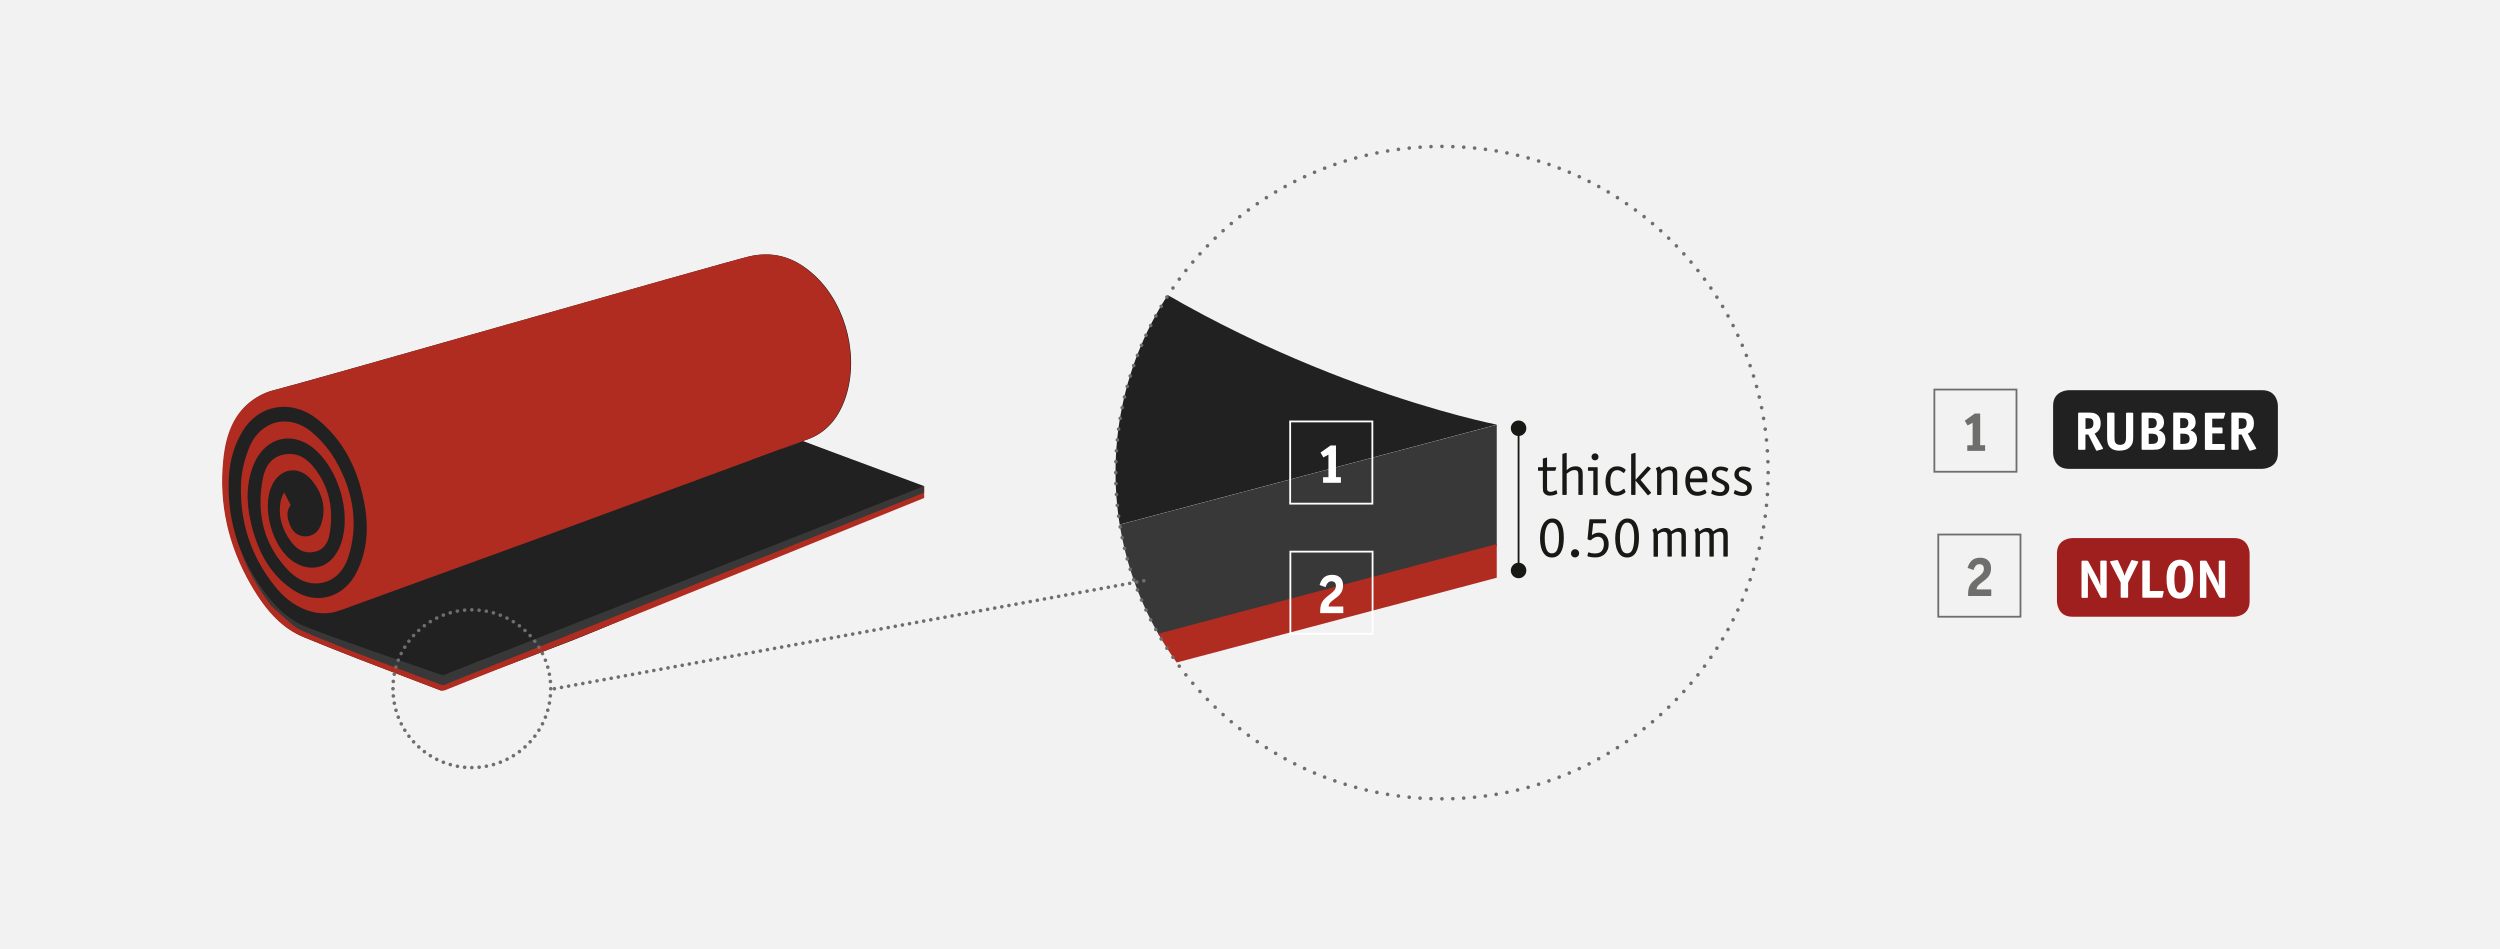
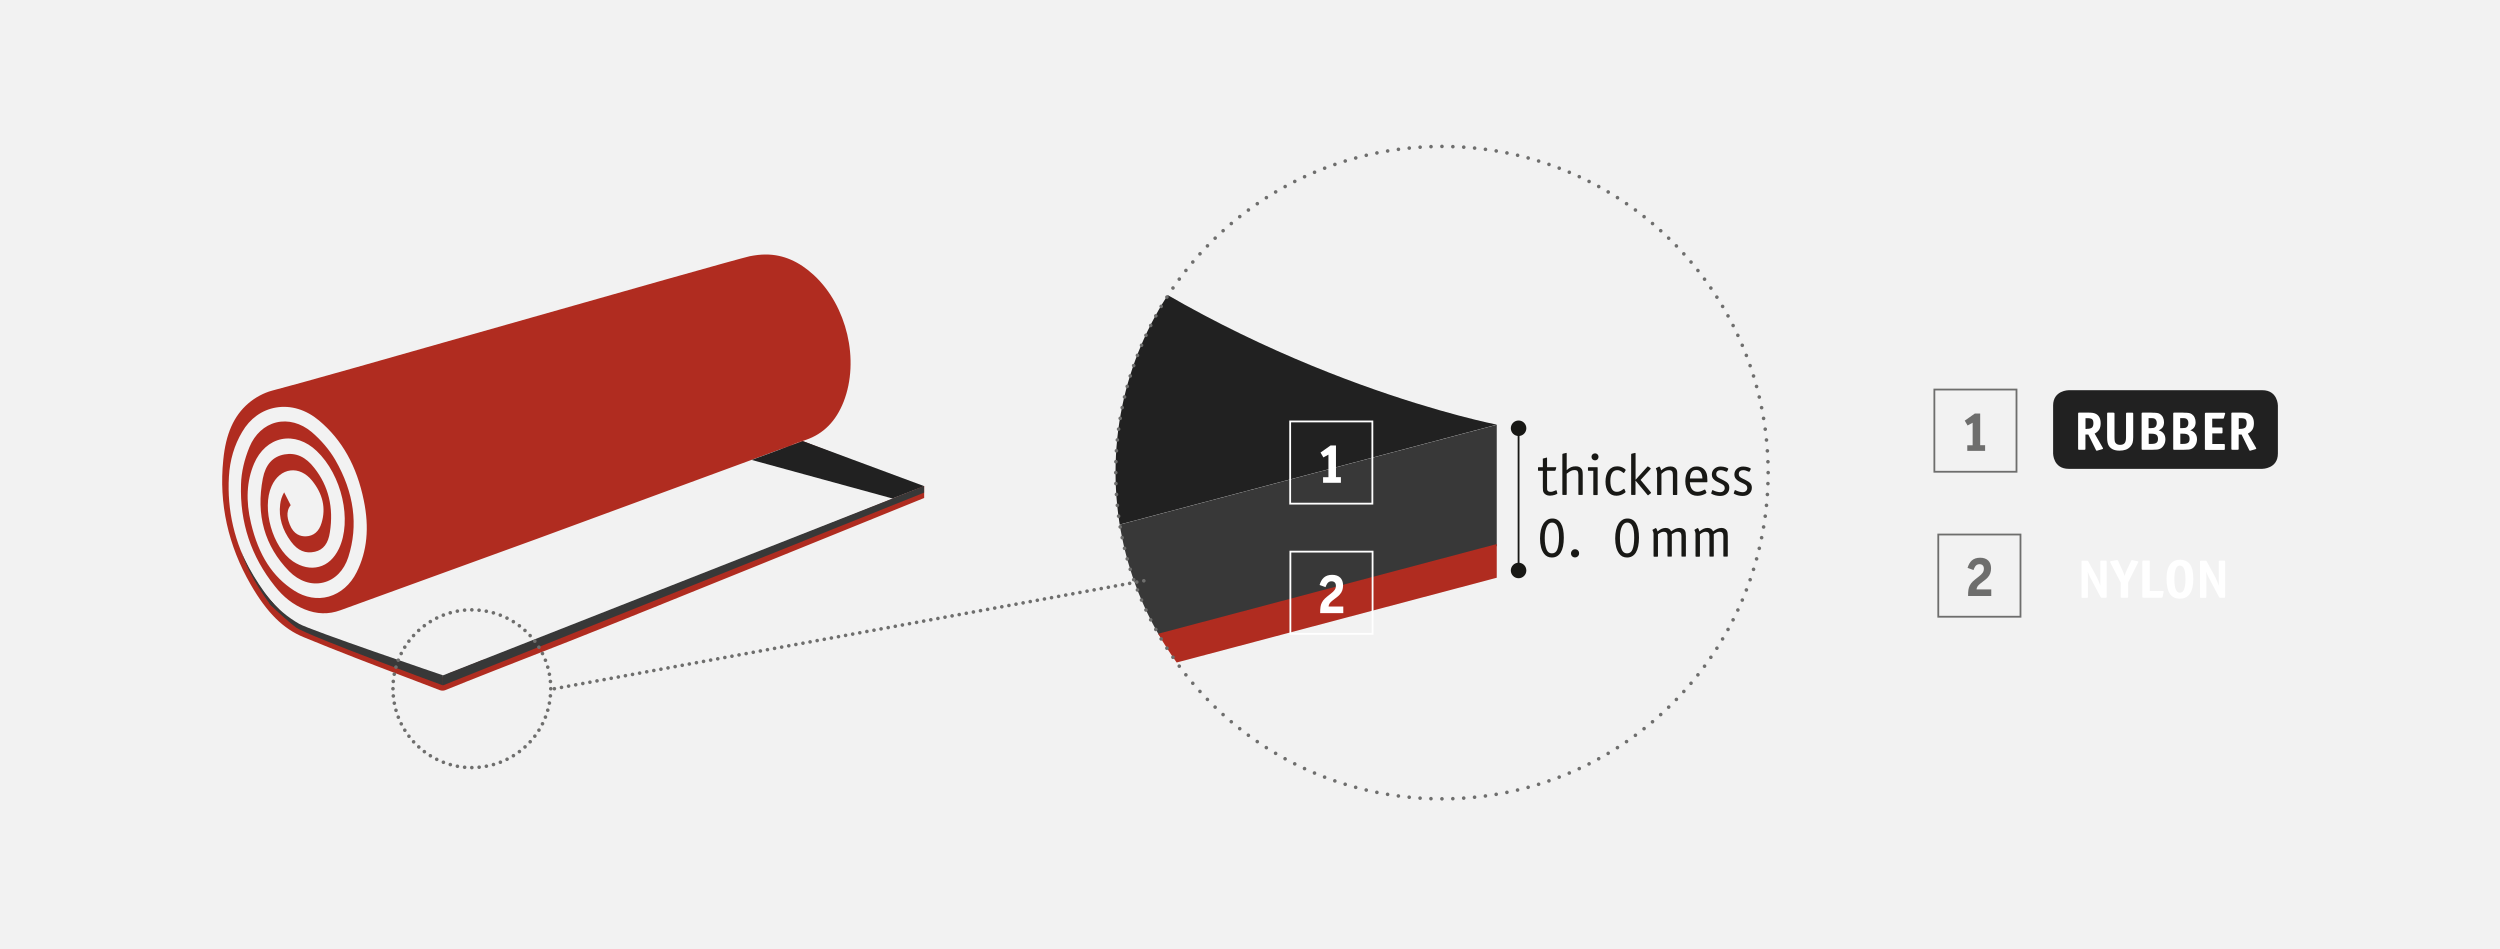
<svg xmlns="http://www.w3.org/2000/svg" xmlns:xlink="http://www.w3.org/1999/xlink" version="1.1" id="Calque_1" viewBox="0 11.651 344.88 130.524" style="enable-background:new 0 0 344.88 153.07;" xml:space="preserve" preserveAspectRatio="xMinYMin" width="345" height="131">
  <rect x="0" y="11.651" width="344.88" height="130.524" fill="#808080" stroke="none" />
  <style type="text/css">
	.st0{fill:#F2F2F2;}
	.st1{fill:#212121;}
	.st2{fill:#B02C20;}
	.st3{fill:#383838;}
	.st4{fill:#9F1F1F;}
	.st5{fill:none;stroke:#6E6E6D;stroke-width:0.25;}
	.st6{fill:none;}
	.st7{fill:none;stroke:#6E6E6D;stroke-width:0.5;stroke-linecap:round;stroke-linejoin:round;stroke-dasharray:0,1.504;}
	.st8{fill:none;stroke:#6E6E6D;stroke-width:0.5;stroke-linecap:round;stroke-linejoin:round;}
	.st9{fill:none;stroke:#FFFFFF;stroke-width:0.25;}
	.st10{fill:none;stroke:#181815;stroke-width:0.25;stroke-miterlimit:2;}
	.st11{fill:#181815;}
	.st12{fill:none;stroke:#6E6E6D;stroke-width:0.5;stroke-linecap:round;stroke-linejoin:round;stroke-dasharray:0,1.006;}
	.st13{fill:none;stroke:#6E6E6D;stroke-width:0.5;stroke-linecap:round;stroke-linejoin:round;stroke-dasharray:0,0.995;}
	.st14{clip-path:url(#SVGID_2_);}
	.st15{opacity:0.85;}
	.st16{clip-path:url(#SVGID_4_);fill:#00A0E3;}
	.st17{clip-path:url(#SVGID_6_);fill:none;stroke:#00AAE7;stroke-width:1.119;}
	.st18{clip-path:url(#SVGID_8_);fill:none;stroke:#00AAE7;stroke-width:1.119;}
	.st19{clip-path:url(#SVGID_10_);fill:#00A0E3;}
	.st20{clip-path:url(#SVGID_12_);fill:none;stroke:#00AAE7;stroke-width:1.119;}
	.st21{clip-path:url(#SVGID_14_);fill:#00A0E3;}
	.st22{fill:#FFFFFF;}
	.st23{fill:none;stroke:#00A0E3;stroke-width:1.044;}
	.st24{fill:#00A0E3;}
	.st25{fill:none;stroke:#00A0E3;stroke-width:0.735;}
	.st26{fill:#575555;}
	.st27{clip-path:url(#SVGID_16_);fill:#212121;}
	.st28{clip-path:url(#SVGID_16_);fill:#B02C20;}
	.st29{clip-path:url(#SVGID_16_);fill:#383838;}
	.st30{fill:#474747;}
	.st31{fill:#AF2C20;}
	.st32{clip-path:url(#SVGID_18_);}
	.st33{clip-path:url(#SVGID_20_);fill:none;stroke:#B0B0B1;stroke-width:0.235;stroke-miterlimit:10;}
	.st34{clip-path:url(#SVGID_20_);fill:#00A0E3;}
	.st35{clip-path:url(#SVGID_22_);fill:none;stroke:#B0B0B1;stroke-width:0.235;stroke-miterlimit:10;}
	.st36{clip-path:url(#SVGID_22_);fill:none;}
	.st37{clip-path:url(#SVGID_22_);}
	.st38{clip-path:url(#SVGID_24_);fill:none;stroke:#F2F2F2;stroke-width:0.22;stroke-miterlimit:10;}
	.st39{clip-path:url(#SVGID_22_);fill:#00A0E3;}
	.st40{clip-path:url(#SVGID_26_);}
	.st41{fill:none;stroke:#6E6E6D;stroke-width:0.5;stroke-linecap:round;stroke-linejoin:round;stroke-dasharray:0,0.996;}
	.st42{fill:#6E6E6D;}
	.st43{clip-path:url(#SVGID_28_);}
	.st44{clip-path:url(#SVGID_30_);}
</style>
  <path class="st0" d="M11.34,0C5.08,0,0,5.08,0,11.34v141.73h344.88V11.34c0-6.26-5.08-11.34-11.34-11.34H11.34z" />
  <g>
    <defs>
      <circle id="SVGID_25_" cx="198.92" cy="76.8" r="45.03" />
    </defs>
    <clipPath id="SVGID_2_">
      <use xlink:href="#SVGID_25_" style="overflow:visible;" />
    </clipPath>
    <g class="st14">
      <path class="st1" d="M-269.83,196.4L206.49,70.23c0,0-122.87-23.71-103.4-142.76" />
      <polyline class="st3" points="-269.85,196.41 206.48,70.25 206.48,86.99 -269.85,213.15   " />
      <polyline class="st2" points="-269.68,212.88 206.48,86.7 206.48,91.35 -269.85,217.51   " />
    </g>
  </g>
-   <path class="st1" d="M125.12,81.11v0.09c-0.86,0.35-4.39,1.55-8.62,3.3c-6.14,2.55-13.98,5.52-17.3,6.91  c-0.99,0.42-2.45,1.21-4.21,1.91c-4.31,1.72-10.41,4.47-16.47,6.85c-7.26,2.82-14.22,5.34-17.13,6.53c-0.2,0.09-0.42,0.27-0.64,0.18  c-1.5-0.57-3-1.15-4.5-1.72c-4.7-1.79-9.56-3.64-14.26-5.59c-2.82-1.17-5.08-3.4-7.31-7.26c-3.13-5.43-4.42-11.21-3.8-17.22  c0.38-3.6,1.46-6.07,3.44-7.79c0.95-0.82,2.14-1.46,3.29-1.77c2.98-0.77,17.2-4.81,32.23-9.07c15.69-4.46,31.94-9.07,33.66-9.47  c0.75-0.18,1.48-0.24,2.21-0.24c2.38,0,4.59,0.95,6.67,2.87c4.55,4.22,6.29,11.72,4.08,17.44c-1.13,2.87-2.98,4.66-5.72,5.43  c-0.6,0.18-1.19,0.42-1.74,0.66c-0.31,0.13-0.62,0.26-0.93,0.38l-0.29,0.11v0.31v0.18v0.26v0.33l0.33,0.09  c0.62,0.18,2.04-0.96,2.64-0.8c0.62,0.18,0.43,1.62,1.05,1.8l2.12,0.55c3.4,0.88,6.93,1.81,10.38,2.74  c0.33,0.09,2.52-0.15,2.78-0.24C127.04,79.48,125.14,80.58,125.12,81.11" />
  <path class="st2" d="M127.08,78.86c-5.85,2.36-53.6,21.49-59.06,23.67l-1.41,0.15c-1.48,0.62-3,1.24-4.53,1.79  c-0.33,0.11-0.56,0.61-1,0.61c-0.24,0-0.7-0.41-0.92-0.48c-2.56-0.93-5.12-1.27-7.62-2.2c-3.09-1.15-6.27-2.34-9.45-3.49  c-2.59-0.93-4.79-3.16-6.61-5.49c-0.63-0.81-1.22-1.7-1.77-2.68c-2.36-4.22-3.4-8.7-3.13-13.33c0.13-2.3,0.75-4.37,1.83-6.18  c1.06-1.83,2.72-3.03,4.66-3.36c2.05-0.35,4.15,0.29,5.94,1.79c3.2,2.69,5.21,6.29,6.18,11.04c0.77,3.75,0.46,7-0.99,9.89  c-0.84,1.7-2.21,2.89-3.84,3.36c-1.57,0.44-3.27,0.15-4.77-0.82c-3-1.92-4.9-4.86-5.96-9.29c-0.75-3.13-0.6-5.83,0.42-8.23  c0.77-1.81,2.16-3.05,3.8-3.38c1.63-0.33,3.4,0.26,4.83,1.63c3.49,3.31,4.92,9.62,3.07,13.49c-0.64,1.32-1.57,2.19-2.74,2.49  c-1.17,0.31-2.41,0.04-3.6-0.75c-2.82-1.94-4.33-7.28-2.94-10.38c0.55-1.24,1.5-2.03,2.61-2.16c1.06-0.13,2.14,0.38,2.96,1.39  c1.5,1.85,1.94,3.82,1.32,5.85c-0.35,1.19-1.1,1.81-2.16,1.85c-0.71,0.02-1.68-0.22-2.23-1.63c-0.22-0.57-0.64-1.7,0.13-2.67  l-0.9-1.77c-0.29,0.49-0.49,1.08-0.55,1.66c-0.22,1.79,0.29,3.51,1.5,5.14c0.93,1.26,2.01,1.7,3.31,1.39  c1.15-0.26,1.83-1.15,2.05-2.69c0.53-3.4-0.18-6.36-2.14-8.85c-1.19-1.55-2.54-2.16-4.13-1.88c-1.61,0.29-2.6,1.39-2.98,3.31  c-0.97,5.03,0.24,9.34,3.62,12.8c1.37,1.39,3.09,1.96,4.7,1.57c1.61-0.38,2.87-1.65,3.47-3.51c1.41-4.39,0.8-8.9-1.79-13.4  c-0.82-1.41-1.97-2.76-3.29-3.88c-1.46-1.21-3.22-1.7-4.86-1.3c-1.63,0.4-2.96,1.63-3.69,3.38c-0.71,1.72-1.13,3.51-1.17,5.14  c-0.18,5.25,1.39,9.98,4.66,14.06c1.19,1.52,2.54,2.56,4.11,3.2c1.68,0.68,3.29,0.73,4.94,0.13c9.96-3.62,18.81-6.84,27.11-9.85  c1.04-0.38,32.89-12.1,36.67-13.49 M125.12,78.97c-0.27,0.09-0.57,0.2-0.91,0.13c-3.44-0.93-6.98-1.85-10.38-2.74l-2.12-0.55  c-0.62-0.18-1.24-0.33-1.85-0.51c-0.62-0.18-1.21-0.33-1.83-0.49l-0.33-0.09V74.4v-0.26v-0.18v-0.31l0.29-0.11  c0.31-0.11,0.62-0.24,0.93-0.38c0.55-0.24,1.15-0.48,1.74-0.66c0.17-0.05,0.34-0.1,0.5-0.16c2.45-0.84,4.16-2.58,5.22-5.27  c2.23-5.72,0.46-13.22-4.08-17.44c-2.07-1.92-4.26-2.87-6.67-2.87c-0.71,0-1.43,0.09-2.21,0.24c-1.72,0.4-17.97,5.01-33.66,9.47  c-15.03,4.28-29.25,8.32-32.23,9.07c-1.15,0.31-2.34,0.95-3.29,1.77c-1.99,1.72-3.09,4.19-3.44,7.79c-0.62,6,0.66,11.79,3.8,17.22  c2.23,3.86,4.48,6.09,7.31,7.24c4.7,1.94,9.56,3.8,14.26,5.58c1.5,0.57,3,1.15,4.5,1.72c0.22,0.09,0.55,0.09,0.75,0  c2.91-1.19,9.76-3.88,17.02-6.71c8.56-3.35,46.93-18.94,49.05-19.8v-1.66C127.48,78.71,125.16,79.59,125.12,78.97" />
  <path class="st3" d="M40.85,98.23c1.89,1.24,20.25,7.97,20.25,7.97v-1.39c0,0-18.35-6.24-19.81-7.09c-1.47-0.84-3.2-2.16-4.52-3.98  c1.19,1.53-0.04,0.71,0.61,1.41C37.92,95.75,40.41,97.95,40.85,98.23" />
  <polygon class="st3" points="61.1,106.2 127.48,79.61 127.48,78.71 61.1,104.82 " />
  <polygon class="st1" points="127.48,78.71 123.12,80.42 103.69,75.1 110.75,72.5 " />
  <path class="st3" d="M33.26,87.69c1.07,2.75,3.81,6.83,5.21,7.98c-0.71-0.12-1.09-0.5-1.09-0.5S34.4,91.36,33.26,87.69" />
-   <path class="st6" d="M153.92,76.85c0,24.85,20.15,45,45,45s45-20.15,45-45c0-24.85-20.15-45-45-45S153.92,52,153.92,76.85" />
  <path class="st7" d="M200.42,121.83c23.91-0.78,43.1-20.22,43.49-44.22" />
  <path class="st7" d="M243.89,75.35c-0.79-23.91-20.22-43.1-44.22-43.49" />
  <path class="st7" d="M197.41,31.88c-23.91,0.79-43.1,20.22-43.49,44.22" />
  <path class="st7" d="M153.94,78.36c0.78,23.91,20.22,43.1,44.22,43.49" />
  <path class="st8" d="M198.92,121.85L198.92,121.85 M153.92,76.85L153.92,76.85 M198.92,31.85L198.92,31.85 M243.92,76.85  L243.92,76.85" />
  <g>
    <path class="st22" d="M182.52,78.26v-0.78h0.74v-3.11l-0.7,0.38l-0.39-0.67l1.39-0.98h0.74v4.37h0.68v0.78H182.52z" />
  </g>
  <rect x="177.98" y="69.79" class="st9" width="11.34" height="11.34" />
  <g>
    <path class="st22" d="M182.12,96.22c0-0.7,0.05-1.1,0.24-1.45c0.22-0.42,0.46-0.62,1.21-1.21c0.5-0.38,0.72-0.66,0.72-1.1   c0-0.39-0.22-0.62-0.61-0.62c-0.54,0-0.7,0.5-0.82,0.81l-0.82-0.3c0.26-0.86,0.74-1.4,1.74-1.4c0.95,0,1.5,0.54,1.5,1.46   c0,0.5-0.14,0.91-0.45,1.25c-0.23,0.26-0.32,0.3-1.01,0.84c-0.37,0.29-0.51,0.51-0.54,0.82h2.03v0.91H182.12z" />
  </g>
  <rect x="178.01" y="87.75" class="st9" width="11.34" height="11.34" />
  <line class="st10" x1="209.49" y1="70.73" x2="209.49" y2="90.35" />
  <path class="st11" d="M208.42,70.73c0,0.59,0.48,1.07,1.07,1.07s1.07-0.48,1.07-1.07c0-0.59-0.48-1.07-1.07-1.07  S208.42,70.14,208.42,70.73" />
  <path class="st11" d="M208.42,90.35c0,0.59,0.48,1.07,1.07,1.07s1.07-0.48,1.07-1.07c0-0.59-0.48-1.07-1.07-1.07  S208.42,89.76,208.42,90.35" />
  <g>
    <path class="st11" d="M212.81,75c0-0.05,0.03-0.09,0.08-0.1l0.42-0.11c0.03-0.01,0.04-0.02,0.05-0.02c0.03,0,0.04,0,0.05,0.02   c0,0.01,0.01,0.04,0.01,0.08v1.23h1.2c0.05,0,0.07,0.02,0.07,0.06c0,0.01,0,0.03-0.01,0.05l-0.09,0.31   c-0.02,0.05-0.05,0.08-0.11,0.08h-1.06v2.25c0,0.16,0,0.27,0.01,0.33c0.01,0.06,0.03,0.11,0.07,0.16c0.08,0.11,0.21,0.16,0.4,0.16   c0.1,0,0.2-0.01,0.3-0.04s0.24-0.08,0.42-0.16c0.02-0.01,0.04-0.02,0.06-0.02c0.03,0,0.05,0.02,0.06,0.05l0.09,0.33   c0.01,0.02,0.02,0.04,0.02,0.04c0,0.03-0.03,0.07-0.1,0.11c-0.07,0.04-0.16,0.07-0.26,0.11c-0.1,0.03-0.22,0.06-0.34,0.08   c-0.12,0.02-0.23,0.03-0.34,0.03c-0.2,0-0.38-0.04-0.53-0.12c-0.15-0.08-0.26-0.19-0.34-0.33c-0.04-0.08-0.07-0.17-0.08-0.26   c-0.01-0.1-0.02-0.25-0.02-0.46v-2.26h-0.57c-0.04,0-0.07,0-0.08-0.01c-0.01-0.01-0.02-0.03-0.02-0.08v-0.31   c0-0.04,0-0.07,0.02-0.08s0.04-0.02,0.08-0.02h0.57V75z" />
    <path class="st11" d="M216.13,76.51c0.21-0.2,0.41-0.33,0.6-0.41s0.4-0.12,0.64-0.12c0.36,0,0.61,0.1,0.77,0.31   c0.04,0.05,0.07,0.1,0.1,0.15c0.03,0.05,0.05,0.12,0.06,0.18s0.03,0.15,0.03,0.24c0,0.09,0.01,0.2,0.01,0.32v2.65   c0,0.04-0.01,0.07-0.02,0.08c-0.01,0.01-0.04,0.02-0.07,0.02h-0.42c-0.04,0-0.06,0-0.07-0.02s-0.02-0.04-0.02-0.08v-2.66   c0-0.25-0.04-0.43-0.12-0.53s-0.22-0.14-0.43-0.14c-0.16,0-0.32,0.04-0.48,0.11c-0.16,0.08-0.35,0.21-0.58,0.39v2.83   c0,0.04-0.01,0.07-0.02,0.08c-0.01,0.01-0.04,0.02-0.07,0.02h-0.42c-0.04,0-0.06,0-0.07-0.02s-0.02-0.04-0.02-0.08v-5.49   c0-0.05,0.03-0.09,0.08-0.1l0.42-0.1c0.01,0,0.01-0.01,0.02-0.01c0.02,0,0.03,0,0.03,0c0.03,0,0.05,0.03,0.05,0.09V76.51z" />
    <path class="st11" d="M219.16,76.6c-0.04,0-0.07-0.01-0.08-0.02s-0.02-0.04-0.02-0.07V76.2c0-0.04,0-0.07,0.02-0.08   c0.01-0.01,0.04-0.02,0.08-0.02h1.15c0.04,0,0.06,0,0.07,0.02s0.02,0.04,0.02,0.08v3.65c0,0.04-0.01,0.07-0.02,0.08   s-0.03,0.02-0.07,0.02h-0.42c-0.04,0-0.06,0-0.07-0.02s-0.02-0.04-0.02-0.08V76.6H219.16z M220.05,74.19   c0.13,0,0.24,0.05,0.33,0.14c0.09,0.09,0.14,0.21,0.14,0.34c0,0.14-0.05,0.25-0.14,0.35c-0.09,0.09-0.21,0.14-0.34,0.14   c-0.14,0-0.25-0.05-0.35-0.14c-0.09-0.09-0.14-0.21-0.14-0.35c0-0.13,0.05-0.25,0.14-0.34C219.79,74.24,219.91,74.19,220.05,74.19z   " />
    <path class="st11" d="M224.07,76.85c-0.02,0.04-0.04,0.06-0.06,0.06s-0.04-0.01-0.06-0.03c-0.1-0.07-0.18-0.13-0.26-0.18   c-0.08-0.05-0.14-0.08-0.2-0.11c-0.06-0.03-0.12-0.05-0.18-0.06c-0.06-0.01-0.12-0.02-0.19-0.02c-0.65,0-0.97,0.5-0.97,1.49   c0,1,0.3,1.5,0.89,1.5c0.08,0,0.15-0.01,0.22-0.02s0.13-0.03,0.2-0.06s0.15-0.07,0.23-0.12c0.08-0.05,0.18-0.12,0.29-0.2   c0.02-0.02,0.04-0.02,0.06-0.02c0.02,0,0.04,0.02,0.06,0.05l0.12,0.3c0.01,0.01,0.01,0.03,0.02,0.04c0,0.02,0.01,0.03,0.01,0.04   c0,0.04-0.04,0.09-0.13,0.15c-0.17,0.12-0.34,0.22-0.54,0.28c-0.19,0.06-0.39,0.1-0.58,0.1c-0.48,0-0.85-0.17-1.12-0.51   c-0.26-0.34-0.4-0.82-0.4-1.43c0-0.33,0.04-0.62,0.11-0.88c0.08-0.26,0.18-0.49,0.32-0.67s0.31-0.32,0.51-0.42   c0.2-0.1,0.43-0.15,0.68-0.15c0.35,0,0.68,0.1,0.98,0.31c0.12,0.08,0.18,0.14,0.18,0.2l-0.01,0.05L224.07,76.85z" />
    <path class="st11" d="M227.24,76.05c0.02-0.03,0.05-0.05,0.08-0.05c0.01,0,0.02,0,0.03,0c0.01,0,0.02,0.01,0.04,0.03l0.3,0.2   c0.03,0.03,0.04,0.05,0.04,0.07s-0.01,0.04-0.04,0.07l-1.37,1.49l1.43,1.72c0.02,0.02,0.02,0.04,0.02,0.06   c0,0.02-0.01,0.04-0.04,0.06l-0.33,0.25c-0.02,0.02-0.04,0.02-0.04,0.03c-0.01,0-0.01,0-0.02,0s-0.03-0.01-0.05-0.03l-1.67-2v1.88   c0,0.04-0.01,0.07-0.02,0.08c-0.01,0.01-0.04,0.02-0.07,0.02h-0.42c-0.04,0-0.06,0-0.07-0.02s-0.02-0.04-0.02-0.08v-5.49   c0-0.05,0.03-0.09,0.08-0.1l0.42-0.1l0.06-0.01c0.03,0,0.05,0.03,0.05,0.09v3.62L227.24,76.05z" />
    <path class="st11" d="M228.84,76.03c0.03-0.02,0.05-0.02,0.06-0.02c0.04,0,0.09,0.05,0.14,0.15c0.05,0.1,0.08,0.23,0.11,0.38   c0.25-0.2,0.47-0.34,0.66-0.42c0.19-0.08,0.4-0.12,0.63-0.12c0.19,0,0.35,0.03,0.49,0.1c0.14,0.07,0.25,0.16,0.32,0.28   c0.03,0.05,0.05,0.1,0.07,0.14s0.03,0.1,0.04,0.16s0.02,0.13,0.02,0.21c0,0.08,0,0.18,0,0.29v2.66c0,0.04-0.01,0.07-0.02,0.08   c-0.01,0.01-0.04,0.02-0.07,0.02h-0.42c-0.04,0-0.06,0-0.07-0.02s-0.02-0.04-0.02-0.08v-2.67c0-0.24-0.04-0.41-0.12-0.51   c-0.08-0.1-0.22-0.15-0.4-0.15s-0.36,0.04-0.52,0.11c-0.16,0.08-0.34,0.21-0.54,0.39v2.83c0,0.04-0.01,0.07-0.02,0.08   s-0.03,0.02-0.07,0.02h-0.42c-0.04,0-0.06,0-0.07-0.02c-0.01-0.01-0.02-0.04-0.02-0.08V77.1c0-0.09,0-0.17-0.01-0.24   c-0.01-0.07-0.01-0.13-0.02-0.18c-0.01-0.06-0.03-0.11-0.04-0.17c-0.02-0.06-0.04-0.12-0.08-0.18c-0.01-0.02-0.02-0.04-0.02-0.05   c0-0.02,0.01-0.04,0.04-0.05L228.84,76.03z" />
    <path class="st11" d="M233.12,78.15c0.02,0.44,0.12,0.77,0.3,1c0.18,0.23,0.43,0.35,0.76,0.35c0.14,0,0.29-0.02,0.44-0.07   s0.31-0.12,0.49-0.22c0.02-0.02,0.05-0.02,0.08-0.02c0.02,0,0.04,0.01,0.06,0.04l0.14,0.31c0.01,0.03,0.02,0.04,0.02,0.06   c0,0.03-0.02,0.06-0.06,0.1s-0.12,0.08-0.22,0.13c-0.33,0.15-0.65,0.22-0.98,0.22c-0.26,0-0.49-0.05-0.69-0.14   c-0.21-0.09-0.38-0.23-0.52-0.4c-0.14-0.18-0.25-0.39-0.33-0.64c-0.08-0.25-0.12-0.53-0.12-0.84s0.04-0.59,0.11-0.84   c0.07-0.25,0.18-0.47,0.32-0.64c0.14-0.18,0.3-0.31,0.5-0.41c0.2-0.1,0.41-0.14,0.65-0.14c0.33,0,0.6,0.08,0.84,0.25   c0.23,0.17,0.4,0.4,0.51,0.71c0.04,0.13,0.07,0.27,0.09,0.44c0.02,0.16,0.03,0.37,0.03,0.63c0,0.06-0.01,0.1-0.02,0.12   c-0.01,0.02-0.04,0.03-0.07,0.03H233.12z M234.85,77.65c-0.01-0.38-0.09-0.67-0.23-0.87c-0.14-0.2-0.35-0.3-0.62-0.3   c-0.55,0-0.84,0.39-0.87,1.18H234.85z" />
    <path class="st11" d="M236.2,79.29c0.01-0.02,0.03-0.03,0.05-0.03c0.01,0,0.03,0,0.06,0.02c0.18,0.09,0.35,0.16,0.52,0.2   s0.32,0.07,0.46,0.07c0.19,0,0.35-0.05,0.46-0.16c0.12-0.11,0.18-0.25,0.18-0.42c0-0.14-0.04-0.25-0.12-0.34   c-0.08-0.09-0.21-0.18-0.4-0.27c-0.13-0.06-0.25-0.12-0.34-0.16c-0.09-0.04-0.17-0.08-0.24-0.12c-0.07-0.04-0.12-0.07-0.17-0.1   c-0.05-0.03-0.1-0.07-0.14-0.11c-0.25-0.2-0.37-0.45-0.37-0.76c0-0.16,0.03-0.31,0.09-0.44c0.06-0.14,0.15-0.25,0.26-0.35   c0.11-0.1,0.24-0.18,0.39-0.23c0.15-0.06,0.31-0.08,0.49-0.08c0.1,0,0.21,0.01,0.34,0.03c0.12,0.02,0.23,0.05,0.34,0.08   c0.1,0.03,0.19,0.07,0.26,0.11s0.1,0.08,0.1,0.11c0,0.01,0,0.03-0.02,0.05l-0.14,0.29c-0.02,0.03-0.04,0.05-0.07,0.05   c-0.01,0-0.02,0-0.03,0c-0.01,0-0.02-0.01-0.04-0.01c-0.29-0.14-0.54-0.21-0.75-0.21c-0.19,0-0.34,0.05-0.45,0.14   c-0.11,0.09-0.16,0.23-0.16,0.4c0,0.17,0.05,0.3,0.16,0.39c0.03,0.03,0.05,0.05,0.08,0.07c0.02,0.02,0.06,0.04,0.11,0.07   c0.05,0.03,0.13,0.07,0.23,0.12c0.1,0.05,0.24,0.12,0.42,0.21c0.29,0.14,0.5,0.29,0.62,0.44s0.18,0.35,0.18,0.59   c0,0.17-0.03,0.33-0.09,0.46c-0.06,0.14-0.15,0.26-0.26,0.36c-0.11,0.1-0.25,0.18-0.4,0.23c-0.16,0.05-0.33,0.08-0.52,0.08   c-0.2,0-0.41-0.03-0.62-0.08s-0.4-0.13-0.56-0.22c-0.03-0.02-0.05-0.04-0.05-0.07c0-0.01,0-0.02,0.01-0.03L236.2,79.29z" />
    <path class="st11" d="M239.31,79.29c0.01-0.02,0.03-0.03,0.05-0.03c0.01,0,0.03,0,0.06,0.02c0.18,0.09,0.35,0.16,0.52,0.2   s0.32,0.07,0.46,0.07c0.19,0,0.35-0.05,0.46-0.16c0.12-0.11,0.18-0.25,0.18-0.42c0-0.14-0.04-0.25-0.12-0.34   c-0.08-0.09-0.21-0.18-0.4-0.27c-0.13-0.06-0.25-0.12-0.34-0.16c-0.09-0.04-0.17-0.08-0.24-0.12c-0.07-0.04-0.12-0.07-0.17-0.1   c-0.05-0.03-0.1-0.07-0.14-0.11c-0.25-0.2-0.37-0.45-0.37-0.76c0-0.16,0.03-0.31,0.09-0.44c0.06-0.14,0.15-0.25,0.26-0.35   c0.11-0.1,0.24-0.18,0.39-0.23c0.15-0.06,0.31-0.08,0.49-0.08c0.1,0,0.21,0.01,0.34,0.03c0.12,0.02,0.23,0.05,0.34,0.08   c0.1,0.03,0.19,0.07,0.26,0.11s0.1,0.08,0.1,0.11c0,0.01,0,0.03-0.02,0.05l-0.14,0.29c-0.02,0.03-0.04,0.05-0.07,0.05   c-0.01,0-0.02,0-0.03,0c-0.01,0-0.02-0.01-0.04-0.01c-0.29-0.14-0.54-0.21-0.75-0.21c-0.19,0-0.34,0.05-0.45,0.14   c-0.11,0.09-0.16,0.23-0.16,0.4c0,0.17,0.05,0.3,0.16,0.39c0.03,0.03,0.05,0.05,0.08,0.07c0.02,0.02,0.06,0.04,0.11,0.07   c0.05,0.03,0.13,0.07,0.23,0.12c0.1,0.05,0.24,0.12,0.42,0.21c0.29,0.14,0.5,0.29,0.62,0.44s0.18,0.35,0.18,0.59   c0,0.17-0.03,0.33-0.09,0.46c-0.06,0.14-0.15,0.26-0.26,0.36c-0.11,0.1-0.25,0.18-0.4,0.23c-0.16,0.05-0.33,0.08-0.52,0.08   c-0.2,0-0.41-0.03-0.62-0.08s-0.4-0.13-0.56-0.22c-0.03-0.02-0.05-0.04-0.05-0.07c0-0.01,0-0.02,0.01-0.03L239.31,79.29z" />
  </g>
  <g>
    <path class="st11" d="M214.16,83.18c0.51,0,0.9,0.23,1.17,0.68c0.27,0.45,0.4,1.1,0.4,1.96c0,0.9-0.14,1.58-0.42,2.04   c-0.28,0.46-0.69,0.7-1.23,0.7c-0.46,0-0.82-0.18-1.08-0.53c-0.37-0.5-0.55-1.2-0.55-2.1c0-0.43,0.04-0.82,0.12-1.16   c0.08-0.34,0.19-0.62,0.34-0.86c0.15-0.23,0.33-0.41,0.54-0.54C213.64,83.24,213.89,83.18,214.16,83.18z M214.11,83.74   c-0.32,0-0.57,0.19-0.74,0.56c-0.18,0.37-0.27,0.9-0.27,1.57c0,0.35,0.02,0.66,0.07,0.94c0.05,0.28,0.12,0.52,0.21,0.71   c0.15,0.31,0.38,0.47,0.7,0.47c0.36,0,0.61-0.18,0.75-0.54c0.08-0.19,0.14-0.43,0.18-0.7c0.04-0.28,0.06-0.58,0.06-0.92   C215.08,84.43,214.76,83.74,214.11,83.74z" />
    <path class="st11" d="M217.29,87.42c0.15,0,0.28,0.05,0.39,0.16s0.16,0.24,0.16,0.4c0,0.16-0.05,0.29-0.16,0.4   c-0.11,0.11-0.24,0.17-0.4,0.17c-0.16,0-0.29-0.05-0.4-0.16s-0.16-0.24-0.16-0.4c0-0.15,0.06-0.29,0.17-0.4   C216.99,87.47,217.13,87.42,217.29,87.42z" />
-     <path class="st11" d="M219.6,85.47c0.17-0.12,0.33-0.21,0.48-0.26c0.15-0.05,0.31-0.08,0.48-0.08c0.2,0,0.39,0.04,0.55,0.11   c0.17,0.07,0.31,0.18,0.43,0.32c0.12,0.14,0.22,0.3,0.28,0.5s0.1,0.4,0.1,0.64c0,0.28-0.04,0.54-0.13,0.76   c-0.09,0.23-0.21,0.42-0.37,0.58c-0.16,0.16-0.35,0.29-0.58,0.38c-0.22,0.09-0.47,0.13-0.74,0.13c-0.17,0-0.33-0.01-0.51-0.03   c-0.17-0.02-0.34-0.05-0.49-0.09c-0.08-0.02-0.11-0.05-0.11-0.1c0-0.01,0-0.02,0-0.03s0-0.02,0.01-0.03l0.08-0.36   c0.01-0.04,0.04-0.06,0.07-0.06c0.01,0,0.04,0,0.08,0.02c0.22,0.09,0.49,0.13,0.78,0.13c0.45,0,0.76-0.11,0.95-0.34   c0.1-0.11,0.17-0.25,0.22-0.41c0.05-0.16,0.08-0.34,0.08-0.53c0-0.32-0.07-0.57-0.22-0.75c-0.15-0.18-0.35-0.27-0.61-0.27   c-0.33,0-0.63,0.15-0.93,0.44c-0.03,0.03-0.06,0.05-0.08,0.05l-0.06-0.01l-0.28-0.09C219.03,86.06,219,86.03,219,86   c0-0.02,0-0.03,0.01-0.05l0.25-2.57c0.01-0.04,0.01-0.07,0.03-0.08s0.04-0.02,0.08-0.02h2.08c0.05,0,0.08,0.01,0.09,0.02   c0.01,0.01,0.02,0.04,0.02,0.09v0.34c0,0.05-0.01,0.08-0.02,0.09c-0.01,0.01-0.04,0.02-0.09,0.02h-1.67L219.6,85.47z" />
    <path class="st11" d="M224.53,83.18c0.51,0,0.9,0.23,1.17,0.68c0.27,0.45,0.4,1.1,0.4,1.96c0,0.9-0.14,1.58-0.42,2.04   c-0.28,0.46-0.69,0.7-1.23,0.7c-0.46,0-0.82-0.18-1.08-0.53c-0.37-0.5-0.55-1.2-0.55-2.1c0-0.43,0.04-0.82,0.12-1.16   c0.08-0.34,0.19-0.62,0.34-0.86c0.15-0.23,0.33-0.41,0.54-0.54C224.01,83.24,224.25,83.18,224.53,83.18z M224.48,83.74   c-0.32,0-0.57,0.19-0.74,0.56c-0.18,0.37-0.27,0.9-0.27,1.57c0,0.35,0.02,0.66,0.07,0.94c0.05,0.28,0.12,0.52,0.21,0.71   c0.15,0.31,0.38,0.47,0.7,0.47c0.36,0,0.61-0.18,0.75-0.54c0.08-0.19,0.14-0.43,0.18-0.7c0.04-0.28,0.06-0.58,0.06-0.92   C225.45,84.43,225.12,83.74,224.48,83.74z" />
  </g>
  <g>
    <path class="st11" d="M228.35,84.52c0.02-0.02,0.04-0.02,0.07-0.02c0.03,0,0.07,0.04,0.12,0.13c0.05,0.09,0.08,0.2,0.12,0.33   c0.22-0.17,0.41-0.3,0.58-0.37c0.17-0.07,0.35-0.11,0.54-0.11c0.37,0,0.63,0.16,0.76,0.47c0.24-0.17,0.45-0.29,0.62-0.36   c0.18-0.07,0.36-0.11,0.54-0.11c0.17,0,0.31,0.03,0.44,0.1c0.13,0.06,0.22,0.15,0.29,0.26c0.05,0.09,0.09,0.19,0.11,0.31   s0.03,0.27,0.03,0.46v2.73c0,0.04,0,0.07-0.02,0.08s-0.04,0.02-0.08,0.02h-0.41c-0.04,0-0.07,0-0.08-0.02s-0.02-0.04-0.02-0.08   v-2.75c0-0.39-0.17-0.58-0.51-0.58c-0.13,0-0.25,0.02-0.37,0.07c-0.11,0.05-0.26,0.13-0.45,0.25v3.01c0,0.04-0.01,0.07-0.02,0.08   s-0.04,0.02-0.07,0.02h-0.42c-0.04,0-0.06,0-0.07-0.02s-0.02-0.04-0.02-0.08V85.6c0-0.39-0.17-0.59-0.51-0.59   c-0.13,0-0.26,0.03-0.38,0.08c-0.12,0.05-0.26,0.14-0.42,0.27v2.99c0,0.04,0,0.07-0.02,0.08s-0.04,0.02-0.08,0.02h-0.41   c-0.04,0-0.07,0-0.08-0.02s-0.02-0.04-0.02-0.08v-2.87c0-0.08,0-0.14,0-0.19c0-0.05-0.01-0.1-0.02-0.15   c-0.01-0.05-0.03-0.1-0.04-0.15s-0.04-0.11-0.08-0.18c0-0.01-0.01-0.02-0.01-0.04s0.01-0.04,0.04-0.05L228.35,84.52z" />
    <path class="st11" d="M234.13,84.52c0.02-0.02,0.05-0.02,0.07-0.02c0.03,0,0.07,0.04,0.12,0.13c0.04,0.09,0.08,0.2,0.12,0.33   c0.22-0.17,0.41-0.3,0.58-0.37c0.17-0.07,0.35-0.11,0.54-0.11c0.37,0,0.63,0.16,0.76,0.47c0.24-0.17,0.45-0.29,0.62-0.36   c0.18-0.07,0.36-0.11,0.54-0.11c0.17,0,0.31,0.03,0.44,0.1c0.13,0.06,0.22,0.15,0.29,0.26c0.05,0.09,0.09,0.19,0.11,0.31   s0.03,0.27,0.03,0.46v2.73c0,0.04-0.01,0.07-0.02,0.08s-0.04,0.02-0.08,0.02h-0.41c-0.04,0-0.07,0-0.08-0.02   c-0.01-0.01-0.02-0.04-0.02-0.08v-2.75c0-0.39-0.17-0.58-0.51-0.58c-0.13,0-0.25,0.02-0.37,0.07c-0.11,0.05-0.26,0.13-0.44,0.25   v3.01c0,0.04-0.01,0.07-0.02,0.08s-0.04,0.02-0.07,0.02h-0.42c-0.04,0-0.06,0-0.07-0.02s-0.02-0.04-0.02-0.08V85.6   c0-0.39-0.17-0.59-0.51-0.59c-0.13,0-0.26,0.03-0.38,0.08c-0.12,0.05-0.26,0.14-0.42,0.27v2.99c0,0.04-0.01,0.07-0.02,0.08   s-0.04,0.02-0.08,0.02h-0.41c-0.04,0-0.07,0-0.08-0.02s-0.02-0.04-0.02-0.08v-2.87c0-0.08,0-0.14,0-0.19c0-0.05-0.01-0.1-0.02-0.15   c-0.01-0.05-0.03-0.1-0.04-0.15c-0.02-0.05-0.04-0.11-0.08-0.18c-0.01-0.01-0.01-0.02-0.01-0.04s0.01-0.04,0.04-0.05L234.13,84.52z   " />
  </g>
  <path class="st12" d="M66.1,117.49c5.37-0.49,9.62-4.89,9.86-10.33" />
  <path class="st12" d="M75.93,105.66c-0.49-5.37-4.89-9.62-10.33-9.86" />
  <path class="st12" d="M64.09,95.82c-5.37,0.49-9.62,4.89-9.87,10.33" />
  <path class="st12" d="M54.26,107.66c0.49,5.37,4.89,9.62,10.33,9.87" />
  <path class="st8" d="M65.09,117.54L65.09,117.54 M54.21,106.66L54.21,106.66 M65.09,95.78L65.09,95.78 M75.98,106.66L75.98,106.66" />
  <line class="st41" x1="77.46" y1="106.48" x2="157.3" y2="91.86" />
  <path class="st8" d="M157.79,91.77L157.79,91.77 M76.48,106.66L76.48,106.66" />
  <path class="st1" d="M285.39,65.48c0,0-2.16,0-2.16,2.12v6.61c0,0,0,2.12,2.16,2.12h26.69c0,0,2.16,0,2.16-2.12v-6.61  c0,0,0-2.12-2.16-2.12H285.39z" />
  <g>
    <path class="st22" d="M290.08,73.42c0.02,0.04,0.04,0.08,0.04,0.11c0,0.04-0.04,0.07-0.12,0.09l-0.67,0.19   c-0.03,0.01-0.06,0.02-0.06,0.02c-0.01,0-0.02,0-0.03,0c-0.03,0-0.06-0.04-0.1-0.1l-1.05-2.13h-0.4v1.94   c0,0.07-0.01,0.11-0.03,0.13c-0.02,0.02-0.06,0.03-0.13,0.03h-0.69c-0.07,0-0.11-0.01-0.13-0.03c-0.02-0.02-0.03-0.07-0.03-0.15   v-4.79c0-0.07,0.01-0.11,0.03-0.13c0.02-0.02,0.06-0.03,0.13-0.03h1.22c0.28,0,0.5,0.02,0.66,0.04c0.16,0.03,0.31,0.08,0.44,0.15   c0.42,0.24,0.63,0.67,0.63,1.28c0,0.34-0.06,0.63-0.19,0.85c-0.13,0.22-0.34,0.42-0.64,0.58L290.08,73.42z M287.9,70.81   c0.33,0,0.55-0.06,0.69-0.17c0.13-0.12,0.2-0.32,0.2-0.6c0-0.27-0.06-0.45-0.17-0.55s-0.33-0.15-0.63-0.15h-0.29v1.48H287.9z" />
    <path class="st22" d="M291.54,68.58c0.07,0,0.11,0.01,0.13,0.03s0.03,0.06,0.03,0.13v3.23c0,0.12,0,0.23,0.01,0.31   c0,0.08,0.01,0.15,0.02,0.21c0.01,0.06,0.02,0.11,0.04,0.15c0.02,0.04,0.04,0.08,0.08,0.12c0.13,0.17,0.33,0.26,0.61,0.26   c0.3,0,0.51-0.08,0.64-0.24c0.13-0.16,0.19-0.42,0.19-0.8v-3.24c0-0.07,0.01-0.11,0.03-0.13c0.02-0.02,0.06-0.03,0.13-0.03h0.67   c0.07,0,0.11,0.01,0.13,0.03s0.03,0.06,0.03,0.13v3.23c0,0.33-0.03,0.59-0.09,0.78s-0.17,0.37-0.32,0.53   c-0.18,0.19-0.39,0.33-0.63,0.41s-0.52,0.13-0.85,0.13c-0.69,0-1.18-0.22-1.46-0.65c-0.09-0.14-0.16-0.31-0.19-0.49   c-0.04-0.18-0.06-0.42-0.06-0.72v-3.23c0-0.07,0.01-0.11,0.03-0.13s0.06-0.03,0.13-0.03H291.54z" />
    <path class="st22" d="M296.81,68.58c0.18,0,0.33,0,0.45,0.01s0.23,0.02,0.32,0.03c0.09,0.02,0.17,0.04,0.23,0.06   s0.13,0.06,0.2,0.11c0.16,0.11,0.29,0.26,0.38,0.46c0.09,0.2,0.14,0.41,0.14,0.64c0,0.27-0.06,0.5-0.17,0.68   c-0.12,0.18-0.31,0.33-0.57,0.45c0.3,0.08,0.53,0.23,0.69,0.44c0.16,0.21,0.24,0.48,0.24,0.79c0,0.14-0.02,0.28-0.05,0.41   c-0.04,0.13-0.08,0.26-0.15,0.37s-0.14,0.22-0.23,0.31c-0.09,0.09-0.19,0.16-0.29,0.21c-0.12,0.06-0.26,0.1-0.42,0.12   c-0.16,0.02-0.4,0.03-0.71,0.03h-1.27c-0.07,0-0.11-0.01-0.13-0.03c-0.02-0.02-0.03-0.06-0.03-0.13v-4.81   c0-0.07,0.01-0.11,0.03-0.13c0.02-0.02,0.06-0.03,0.13-0.03H296.81z M296.42,70.71h0.31c0.15,0,0.27-0.01,0.35-0.03   c0.08-0.02,0.16-0.05,0.22-0.1c0.07-0.05,0.13-0.13,0.17-0.23c0.04-0.1,0.06-0.22,0.06-0.35c0-0.28-0.1-0.47-0.29-0.59   c-0.05-0.03-0.11-0.05-0.18-0.06c-0.06-0.01-0.15-0.02-0.27-0.02h-0.39V70.71z M296.42,72.89h0.35c0.34,0,0.58-0.05,0.72-0.16   s0.21-0.28,0.21-0.54c0-0.26-0.07-0.44-0.21-0.55s-0.37-0.16-0.71-0.16h-0.36V72.89z" />
    <path class="st22" d="M301.17,68.58c0.18,0,0.33,0,0.45,0.01s0.23,0.02,0.32,0.03c0.09,0.02,0.17,0.04,0.23,0.06   s0.13,0.06,0.2,0.11c0.16,0.11,0.29,0.26,0.38,0.46c0.09,0.2,0.14,0.41,0.14,0.64c0,0.27-0.06,0.5-0.17,0.68   c-0.12,0.18-0.31,0.33-0.57,0.45c0.3,0.08,0.53,0.23,0.69,0.44c0.16,0.21,0.24,0.48,0.24,0.79c0,0.14-0.02,0.28-0.05,0.41   c-0.04,0.13-0.08,0.26-0.15,0.37s-0.14,0.22-0.23,0.31c-0.09,0.09-0.19,0.16-0.29,0.21c-0.12,0.06-0.26,0.1-0.42,0.12   c-0.16,0.02-0.4,0.03-0.71,0.03h-1.27c-0.07,0-0.11-0.01-0.13-0.03c-0.02-0.02-0.03-0.06-0.03-0.13v-4.81   c0-0.07,0.01-0.11,0.03-0.13c0.02-0.02,0.06-0.03,0.13-0.03H301.17z M300.78,70.71h0.31c0.15,0,0.27-0.01,0.35-0.03   c0.08-0.02,0.16-0.05,0.22-0.1c0.07-0.05,0.13-0.13,0.17-0.23c0.04-0.1,0.06-0.22,0.06-0.35c0-0.28-0.1-0.47-0.29-0.59   c-0.05-0.03-0.11-0.05-0.18-0.06c-0.06-0.01-0.15-0.02-0.27-0.02h-0.39V70.71z M300.78,72.89h0.35c0.34,0,0.58-0.05,0.72-0.16   s0.21-0.28,0.21-0.54c0-0.26-0.07-0.44-0.21-0.55s-0.37-0.16-0.71-0.16h-0.36V72.89z" />
    <path class="st22" d="M305.19,70.62h1.25c0.07,0,0.11,0.01,0.13,0.03s0.03,0.06,0.03,0.13v0.5c0,0.07-0.01,0.11-0.03,0.13   s-0.06,0.03-0.13,0.03h-1.25v1.46h1.57c0.07,0,0.11,0.01,0.13,0.03c0.02,0.02,0.03,0.06,0.03,0.13v0.5c0,0.07-0.01,0.11-0.03,0.13   c-0.02,0.02-0.06,0.03-0.13,0.03h-2.43c-0.07,0-0.11-0.01-0.13-0.03c-0.02-0.02-0.03-0.06-0.03-0.13v-4.81   c0-0.07,0.01-0.11,0.03-0.13c0.02-0.02,0.06-0.03,0.13-0.03h2.49c0.1,0,0.15,0.03,0.15,0.08c0,0.01,0,0.05-0.02,0.1l-0.15,0.51   c-0.01,0.05-0.03,0.08-0.05,0.1s-0.06,0.03-0.12,0.03h-1.45V70.62z" />
    <path class="st22" d="M311.22,73.42c0.02,0.04,0.04,0.08,0.04,0.11c0,0.04-0.04,0.07-0.12,0.09l-0.67,0.19   c-0.03,0.01-0.06,0.02-0.06,0.02c-0.01,0-0.02,0-0.03,0c-0.03,0-0.06-0.04-0.1-0.1l-1.05-2.13h-0.4v1.94   c0,0.07-0.01,0.11-0.03,0.13c-0.02,0.02-0.06,0.03-0.13,0.03h-0.69c-0.07,0-0.11-0.01-0.13-0.03c-0.02-0.02-0.03-0.07-0.03-0.15   v-4.79c0-0.07,0.01-0.11,0.03-0.13c0.02-0.02,0.06-0.03,0.13-0.03h1.22c0.28,0,0.5,0.02,0.66,0.04c0.16,0.03,0.31,0.08,0.44,0.15   c0.42,0.24,0.63,0.67,0.63,1.28c0,0.34-0.06,0.63-0.19,0.85c-0.13,0.22-0.34,0.42-0.64,0.58L311.22,73.42z M309.04,70.81   c0.33,0,0.55-0.06,0.69-0.17c0.13-0.12,0.2-0.32,0.2-0.6c0-0.27-0.06-0.45-0.17-0.55s-0.33-0.15-0.63-0.15h-0.29v1.48H309.04z" />
  </g>
  <polygon class="st5" points="266.85,65.39 266.85,65.39 266.85,76.73 278.18,76.73 278.18,65.39 " />
  <g>
    <path class="st42" d="M271.39,73.86v-0.78h0.74v-3.11l-0.7,0.38l-0.39-0.67l1.39-0.98h0.74v4.37h0.68v0.78H271.39z" />
  </g>
-   <path class="st4" d="M285.88,85.88c0,0-2.12,0-2.12,2.12v6.61c0,0,0,2.12,2.12,2.12h22.34c0,0,2.12,0,2.12-2.12V88  c0,0,0-2.12-2.12-2.12H285.88z" />
  <g>
    <path class="st22" d="M289.28,91.31c0.08,0.16,0.17,0.35,0.25,0.55c0.08,0.2,0.16,0.4,0.22,0.6c0-0.14-0.01-0.25-0.01-0.34   c0-0.09,0-0.17,0-0.23s0-0.12,0-0.18s0-0.12,0-0.19v-2.37c0-0.07,0.01-0.11,0.03-0.13s0.06-0.03,0.13-0.03h0.56   c0.07,0,0.11,0.01,0.13,0.03s0.03,0.06,0.03,0.13v4.81c0,0.07-0.01,0.11-0.03,0.13s-0.06,0.03-0.13,0.03h-0.48   c-0.07,0-0.11-0.01-0.13-0.02c-0.02-0.01-0.05-0.05-0.09-0.12l-1.28-2.42c-0.06-0.11-0.11-0.22-0.16-0.31   c-0.05-0.09-0.09-0.18-0.12-0.26c-0.03-0.08-0.07-0.16-0.1-0.24s-0.06-0.16-0.09-0.25c0,0.13,0.01,0.23,0.01,0.31   c0,0.07,0,0.14,0.01,0.2c0,0.06,0,0.12,0,0.18s0,0.14,0,0.23v2.55c0,0.07-0.01,0.11-0.03,0.13s-0.06,0.03-0.13,0.03h-0.56   c-0.07,0-0.11-0.01-0.13-0.03s-0.03-0.06-0.03-0.13v-4.81c0-0.07,0.01-0.11,0.03-0.13s0.06-0.03,0.13-0.03h0.58   c0.07,0,0.11,0.01,0.13,0.02c0.02,0.01,0.05,0.05,0.08,0.11L289.28,91.31z" />
    <path class="st22" d="M292.78,90.29c0.03,0.08,0.06,0.14,0.08,0.18c0.02,0.05,0.04,0.1,0.06,0.15c0.02,0.05,0.04,0.12,0.07,0.19   c0.02,0.07,0.06,0.17,0.1,0.29c0.05-0.18,0.11-0.34,0.16-0.48c0.05-0.14,0.11-0.27,0.17-0.39l0.58-1.22   c0.02-0.04,0.04-0.07,0.05-0.08s0.03-0.02,0.05-0.02c0.02,0,0.04,0,0.05,0.01l0.04,0.01l0.67,0.14c0.08,0.02,0.13,0.05,0.13,0.1   c0,0.02-0.01,0.06-0.04,0.1l-1.37,2.74v1.94c0,0.07-0.01,0.11-0.03,0.13s-0.06,0.03-0.13,0.03h-0.71c-0.07,0-0.11-0.01-0.13-0.03   s-0.03-0.06-0.03-0.13V92l-1.43-2.75c-0.02-0.04-0.03-0.06-0.03-0.07c0-0.01,0-0.02,0-0.03c0-0.04,0.05-0.08,0.14-0.1l0.78-0.13   c0.02-0.01,0.04-0.01,0.04-0.01c0.01,0,0.02,0,0.03,0c0.03,0,0.04,0.01,0.06,0.02c0.01,0.01,0.03,0.04,0.06,0.09L292.78,90.29z" />
    <path class="st22" d="M298.34,93.18c0.1,0,0.15,0.03,0.15,0.08c0,0.01,0,0.02,0,0.02s0,0.03-0.02,0.07l-0.13,0.62   c-0.02,0.06-0.03,0.09-0.05,0.11c-0.02,0.02-0.06,0.03-0.12,0.03h-2.47c-0.07,0-0.11-0.01-0.13-0.03   c-0.02-0.02-0.03-0.06-0.03-0.13v-4.81c0-0.07,0.01-0.11,0.03-0.13c0.02-0.02,0.06-0.03,0.13-0.03h0.71c0.07,0,0.11,0.01,0.13,0.03   c0.02,0.02,0.03,0.06,0.03,0.13v4.04H298.34z" />
    <path class="st22" d="M300.76,88.86c0.25,0,0.49,0.05,0.71,0.14c0.22,0.09,0.41,0.22,0.55,0.39c0.37,0.42,0.55,1.12,0.55,2.1   c0,1.83-0.62,2.75-1.87,2.75c-1.21,0-1.82-0.9-1.82-2.71c0-0.55,0.05-1,0.16-1.34c0.1-0.35,0.27-0.63,0.5-0.86   C299.86,89.01,300.26,88.86,300.76,88.86z M300.71,89.67c-0.25,0-0.43,0.16-0.56,0.48s-0.19,0.79-0.19,1.4   c0,1.25,0.25,1.87,0.76,1.87c0.51,0,0.77-0.62,0.77-1.85c0-0.66-0.06-1.13-0.19-1.44C301.17,89.83,300.98,89.67,300.71,89.67z" />
    <path class="st22" d="M305.62,91.31c0.08,0.16,0.17,0.35,0.25,0.55c0.08,0.2,0.16,0.4,0.22,0.6c0-0.14-0.01-0.25-0.01-0.34   c0-0.09,0-0.17,0-0.23s0-0.12,0-0.18s0-0.12,0-0.19v-2.37c0-0.07,0.01-0.11,0.03-0.13s0.06-0.03,0.13-0.03h0.56   c0.07,0,0.11,0.01,0.13,0.03s0.03,0.06,0.03,0.13v4.81c0,0.07-0.01,0.11-0.03,0.13s-0.06,0.03-0.13,0.03h-0.48   c-0.07,0-0.11-0.01-0.13-0.02c-0.02-0.01-0.05-0.05-0.09-0.12l-1.28-2.42c-0.06-0.11-0.11-0.22-0.16-0.31   c-0.05-0.09-0.09-0.18-0.12-0.26c-0.03-0.08-0.07-0.16-0.1-0.24s-0.06-0.16-0.09-0.25c0,0.13,0.01,0.23,0.01,0.31   c0,0.07,0,0.14,0.01,0.2c0,0.06,0,0.12,0,0.18s0,0.14,0,0.23v2.55c0,0.07-0.01,0.11-0.03,0.13s-0.06,0.03-0.13,0.03h-0.56   c-0.07,0-0.11-0.01-0.13-0.03s-0.03-0.06-0.03-0.13v-4.81c0-0.07,0.01-0.11,0.03-0.13s0.06-0.03,0.13-0.03h0.58   c0.07,0,0.11,0.01,0.13,0.02c0.02,0.01,0.05,0.05,0.08,0.11L305.62,91.31z" />
  </g>
  <polygon class="st5" points="267.39,85.39 267.39,85.39 267.39,96.73 278.73,96.73 278.73,85.39 " />
  <g>
    <path class="st42" d="M271.5,93.86c0-0.7,0.05-1.1,0.24-1.45c0.22-0.42,0.46-0.62,1.22-1.21c0.5-0.38,0.72-0.66,0.72-1.1   c0-0.39-0.22-0.62-0.61-0.62c-0.54,0-0.7,0.5-0.82,0.81l-0.82-0.3c0.26-0.86,0.74-1.4,1.74-1.4c0.95,0,1.5,0.54,1.5,1.46   c0,0.5-0.14,0.91-0.45,1.25c-0.23,0.26-0.32,0.3-1.01,0.84c-0.37,0.29-0.51,0.51-0.54,0.82h2.03v0.91H271.5z" />
  </g>
  <g>
    <defs>
      <circle id="SVGID_27_" cx="198.92" cy="-118.23" r="45.03" />
    </defs>
    <clipPath id="SVGID_4_">
      <use xlink:href="#SVGID_27_" style="overflow:visible;" />
    </clipPath>
    <g style="clip-path:url(#SVGID_4_);">
      <path class="st1" d="M-269.83,1.38l476.31-126.17c0,0-122.87-23.71-103.4-142.76" />
      <polyline class="st3" points="-269.85,1.38 206.48,-124.78 206.48,-108.04 -269.85,18.12   " />
      <polyline class="st2" points="-269.68,17.85 206.48,-108.33 206.48,-103.68 -269.85,22.49   " />
    </g>
  </g>
</svg>